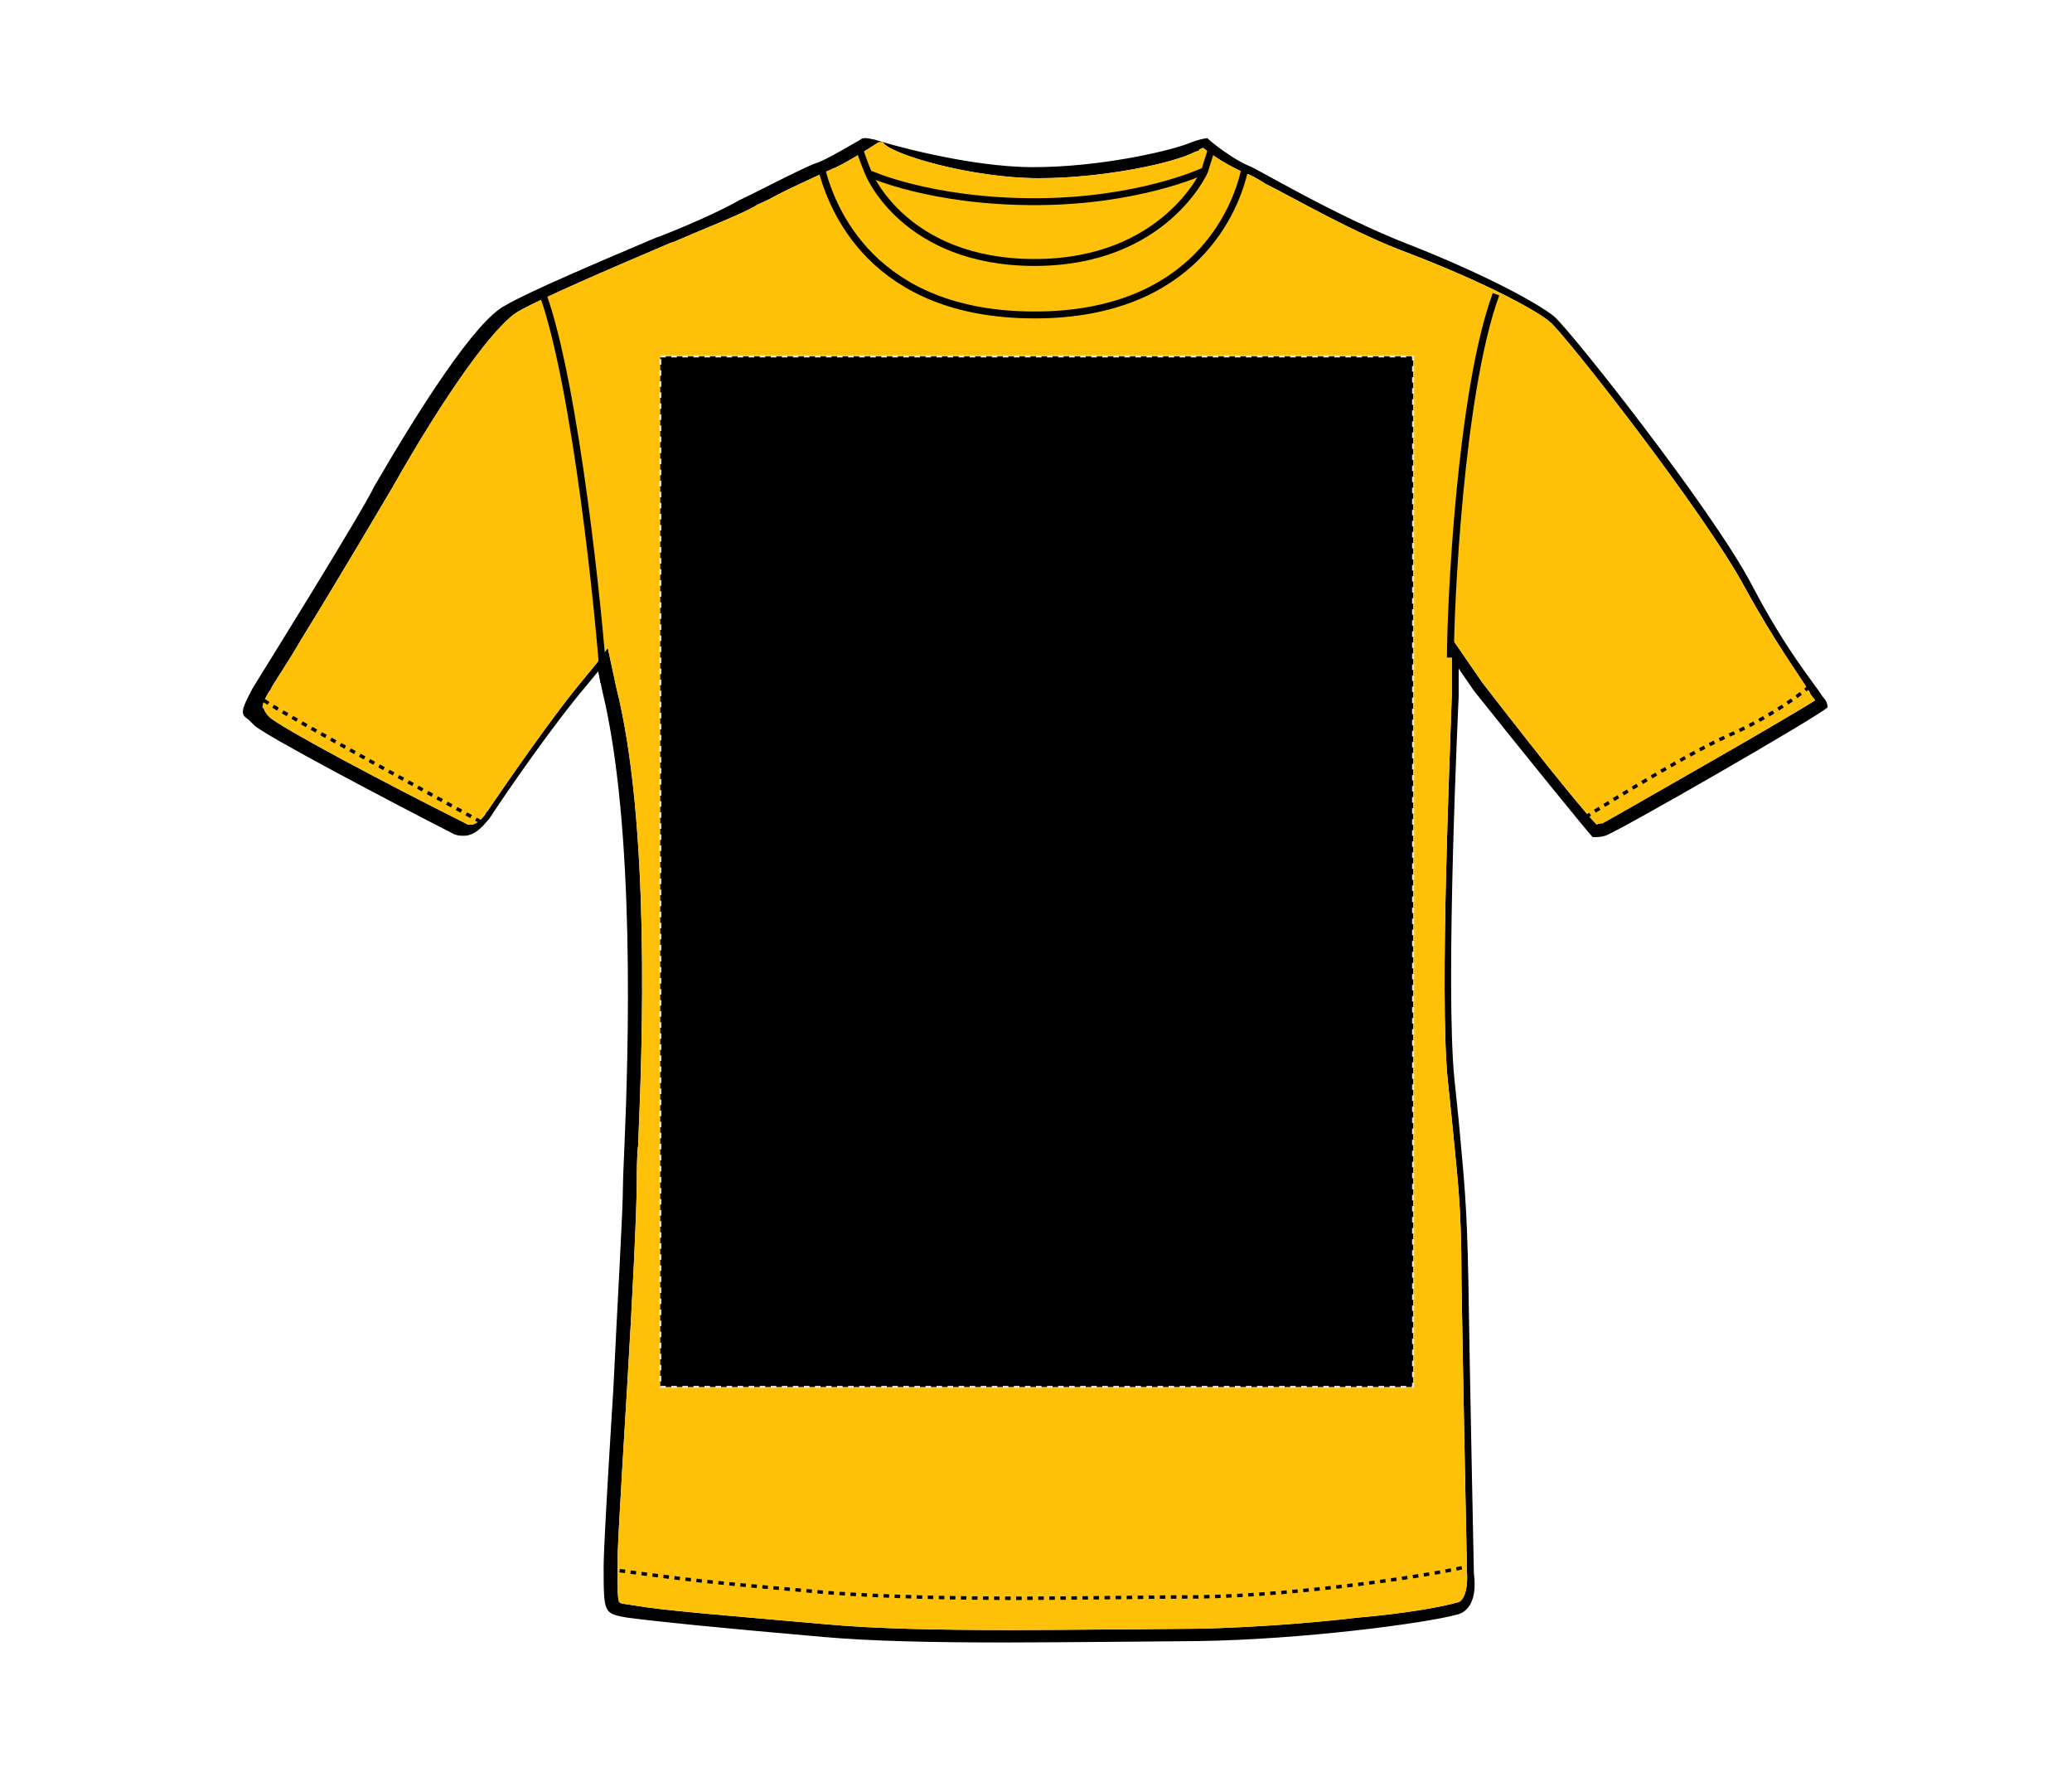
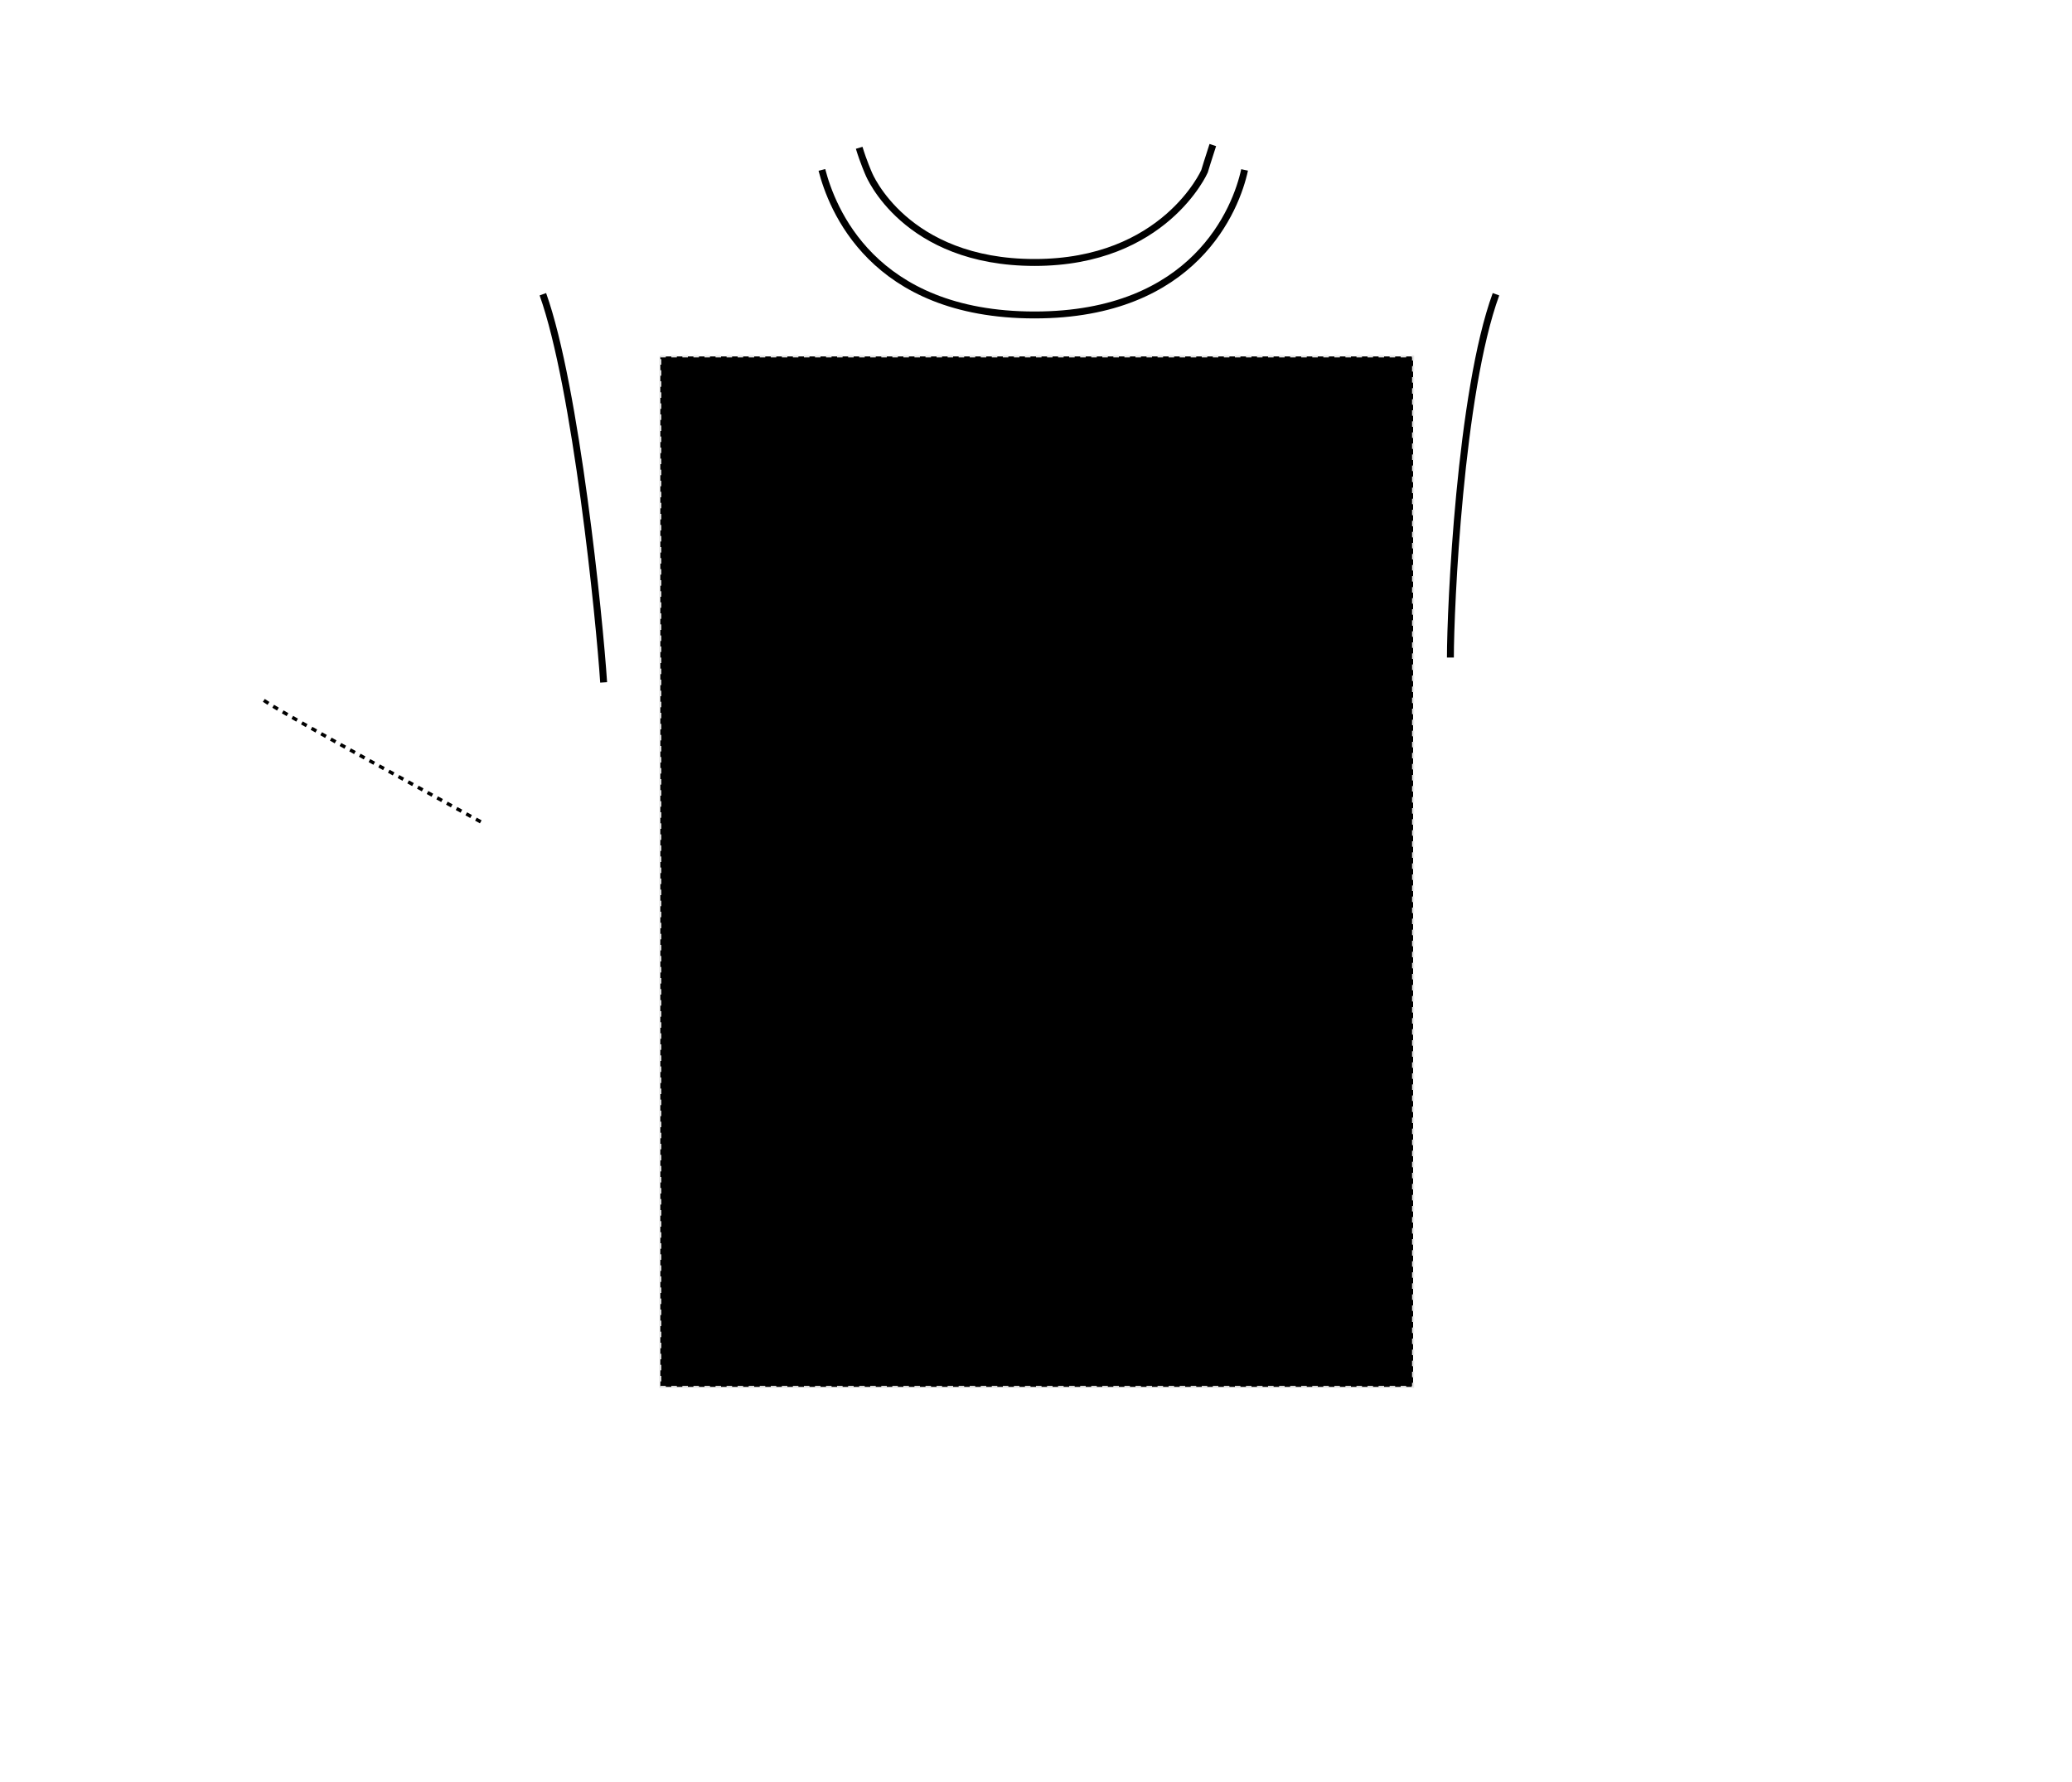
<svg xmlns="http://www.w3.org/2000/svg" version="1.1" id="Layer_1" x="0px" y="0px" viewBox="0 0 150 129" style="enable-background:new 0 0 150 129;" xml:space="preserve">
  <style type="text/css">
	.st0{fill:#FFC107;}
	.st1{fill:none;stroke:#000000;stroke-width:0.25;stroke-dasharray:0.4;}
	.st2{fill:none;stroke:#000000;stroke-width:0.5;}
	.st3{stroke:#E6E6E6;stroke-width:0.15;stroke-dasharray:0.4;}
</style>
-   <path d="M132,50.5c-0.7-1.1-2.7-3.4-5.2-8.2c-2.9-5.5-13.2-18.5-14.3-19.4c-1.1-0.9-4.9-3-10.5-5.2c-5.2-2-11.2-5.6-11.6-5.7  c-1-0.4-2.6-1.6-3-2c-0.1,0-0.7,0.1-1.4,0.4c-1.6,0.6-6.5,1.7-11.2,1.7s-10.6-1.7-11.5-2c-0.1,0-0.4-0.1-0.6-0.1s-0.3,0-0.4,0.1  c0,0-2.7,1.6-3.2,1.7c-0.9,0.3-4.9,2.4-5.6,2.7c-1,0.6-3.4,1.7-5.7,2.6l-0.3,0.1c-4,1.7-9.2,3.9-10.9,4.9c-2.2,1.1-6.3,7.6-9.5,13.1  c-0.9,1.9-8.3,13.8-8.8,14.6c-0.9,1.7-0.9,1.9-0.3,2.3c0.1,0.1,0.3,0.3,0.4,0.4c0.7,0.7,9.8,5.5,14.5,7.9c0.3,0.1,0.4,0.1,0.7,0.1  c0.9,0,1.6-1,1.7-1.1l0.1-0.1c1.3-2,4.7-6.9,7-9.6l0.9-1.1l0.3,1.4c2.4,9.9,1.9,26.1,1.6,33.1c0,0-0.1,2.2-0.1,2.6  c0,2-0.4,8.5-0.7,14.9c0,0-0.7,11-0.7,12.8c0,3.4,0,3.4,1.7,3.7c2.3,0.3,6.2,0.7,14.2,1.4c3.4,0.3,7.7,0.4,13.2,0.4  c3.4,0,13.8-0.1,13.8-0.1c7.7-0.1,16.6-1.3,18.8-1.9c0.6-0.1,1.6-0.7,1.3-3c0,0-0.3-14.6-0.4-21.2c-0.1-5.5-0.3-7.2-0.7-11.6  l-0.3-2.9c-0.7-6.7,0.3-27.8,0.3-27.8v-2l1.1,1.6c3.9,4.9,8.3,10.3,8.6,10.6c0.3,0,0.6,0,0.9-0.1c0.6-0.1,15.9-8.9,16.1-9.3  C132.3,51.1,132.3,50.8,132,50.5z M123.2,55.5c-3.5,2-6.8,3.9-7.2,4.1c-0.1,0-0.3,0-0.4,0.1c-0.7-0.7-3.2-3.7-8.3-10.3l-1.1-1.6  l-1.1-1.6v4.1c-0.1,3.6-0.9,21.7-0.3,27.8l0.3,2.9c0.4,4.3,0.7,6,0.7,11.6c0.1,6.6,0.4,21.2,0.4,21.2c0.1,1.6-0.4,2.2-0.7,2.2  c-1,0.3-3.7,0.8-7.2,1.1c-3.4,0.4-7.5,0.7-11.3,0.8c-0.1,0-10.3,0.1-13.8,0.1c-5.5,0-9.8-0.1-13.2-0.4c-7.9-0.7-11.9-1-14.2-1.4  c-0.6-0.1-1-0.1-1-0.3c-0.1-0.3-0.1-1.3-0.1-2.7c0-1.7,0.7-12.6,0.7-12.8c0.4-6.6,0.7-12.9,0.7-14.9c0-0.3,0-2,0.1-2.6v-0.1  c0.3-7,0.9-23.2-1.6-33.1l-0.3-1.4L44,46.9L43.2,48l-0.9,1.1c-1.6,1.9-4,5.2-7,9.6l-0.1,0.1c-0.1,0.3-0.7,0.9-1.1,0.9  c-0.1,0-0.3,0-0.4-0.1c-6-3-13.5-7-14.2-7.7c-0.1-0.1-0.3-0.3-0.4-0.6L19,51.2c0-0.1,0.1-0.6,0.6-1.3c0.1-0.3,1.1-1.7,2.2-3.6  c3.2-5.2,6-10,6.6-11c3.9-6.9,7.5-11.9,9.2-12.8c1.6-0.9,6.2-2.9,10.9-4.9l0.3-0.1c2.3-1,4.9-2,5.9-2.6c0.1-0.1,0.7-0.3,1.4-0.7  c1.3-0.7,3.6-1.7,4.2-2c0.4-0.1,2.4-1.3,3.3-1.9c0,0,0.1,0,0.3,0c0.6,0.9,6.5,2.6,11.3,2.6c4.7,0,9.8-1.1,11.3-1.9l0.3-0.1  c0-0.1,0.1-0.1,0.3-0.2c0.7,0.6,2,1.4,3.2,1.9c0.1,0,0.7,0.3,1.3,0.7c2.2,1.1,6.5,3.6,10.3,5c6,2.3,9.5,4.3,10.3,5  c1.1,0.9,11.2,13.8,14.1,19.2c2.2,4,3.9,6.3,4.7,7.6c0.1,0.3,0.3,0.4,0.4,0.6C130.3,51.4,126.7,53.5,123.2,55.5z" />
-   <path class="st0" d="M131.4,50.7c-1.1,0.7-4.7,2.8-8.2,4.8c-3.5,2-6.8,3.9-7.2,4.1c-0.1,0-0.3,0-0.4,0.1c-0.7-0.7-3.2-3.7-8.3-10.3  l-1.1-1.6l-1.1-1.6v4.1c-0.1,3.6-0.9,21.7-0.3,27.8l0.3,2.9c0.4,4.3,0.7,6,0.7,11.6c0.1,6.6,0.4,21.2,0.4,21.2  c0.1,1.6-0.4,2.2-0.7,2.2c-1,0.3-3.7,0.8-7.2,1.1c-3.4,0.4-7.5,0.7-11.3,0.8c-0.1,0-10.3,0.1-13.8,0.1c-5.5,0-9.8-0.1-13.2-0.4  c-7.9-0.7-11.9-1-14.2-1.4c-0.6-0.1-1-0.1-1-0.3c-0.1-0.3-0.1-1.3-0.1-2.7c0-1.7,0.7-12.6,0.7-12.8c0.4-6.6,0.7-12.9,0.7-14.9  c0-0.3,0-2,0.1-2.6v-0.1c0.3-7,0.9-23.2-1.6-33.1l-0.3-1.4L44,46.9L43.2,48l-0.9,1.1c-1.6,1.9-4,5.2-7,9.6l-0.1,0.1  c-0.1,0.3-0.7,0.9-1.1,0.9c-0.1,0-0.3,0-0.4-0.1c-6-3-13.5-7-14.2-7.7c-0.1-0.1-0.3-0.3-0.4-0.6L19,51.2c0-0.1,0.1-0.6,0.6-1.3  c0.1-0.3,1.1-1.7,2.2-3.6c3.2-5.2,6-10,6.6-11c3.9-6.9,7.5-11.9,9.2-12.8c1.6-0.9,6.2-2.9,10.9-4.9l0.3-0.1c2.3-1,4.9-2,5.9-2.6  c0.1-0.1,0.7-0.3,1.4-0.7c1.3-0.7,3.6-1.7,4.2-2c0.4-0.1,2.4-1.3,3.3-1.9c0,0,0.1,0,0.3,0c0.6,0.9,6.5,2.6,11.3,2.6  c4.7,0,9.8-1.1,11.3-1.9l0.3-0.1c0-0.1,0.1-0.1,0.3-0.2c0.7,0.6,2,1.4,3.2,1.9c0.1,0,0.7,0.3,1.3,0.7c2.2,1.1,6.5,3.6,10.3,5  c6,2.3,9.5,4.3,10.3,5c1.1,0.9,11.2,13.8,14.1,19.2c2.2,4,3.9,6.3,4.7,7.6C131.1,50.4,131.3,50.5,131.4,50.7z" />
-   <path class="st1" d="M106.6,113.3c-2,0.6-12.2,2.2-19.9,2.3c-3.7,0-8.2,0.1-12.8,0.1c-4.9,0-9.8-0.1-13.9-0.4  c-10.3-0.9-9.8-0.9-15.9-1.7" />
-   <path class="st1" d="M131,49.7c0,0-2.3,2-6,3.6c-3.7,1.7-10.3,5.9-10.3,5.9" />
  <path class="st1" d="M19.1,50.7c1.4,1,14.3,8,15.9,8.9" />
  <path class="st2" d="M105,47.6c0-3.6,0.7-19.2,3.3-26.3" />
  <path class="st2" d="M43.7,49.4c-0.3-4.6-2-21.4-4.4-28.1" />
  <path class="st2" d="M59.5,12.3c0.7,2.7,3.6,10.5,15.4,10.5c11.6,0,14.6-7.7,15.2-10.5" />
-   <path class="st2" d="M63,12.6c0,0,4.4,2,11.9,2s12.2-2.2,12.2-2.2" />
  <path class="st2" d="M62.2,10.7c0.3,1,0.7,1.9,0.7,1.9s2.6,6.4,12,6.4s12.3-6.6,12.3-6.6s0.3-1,0.6-1.9" />
  <rect id="t-shirt-front-garmentscreenbounds" x="47.8" y="25.8" class="st3" width="54.5" height="74.6" />
</svg>